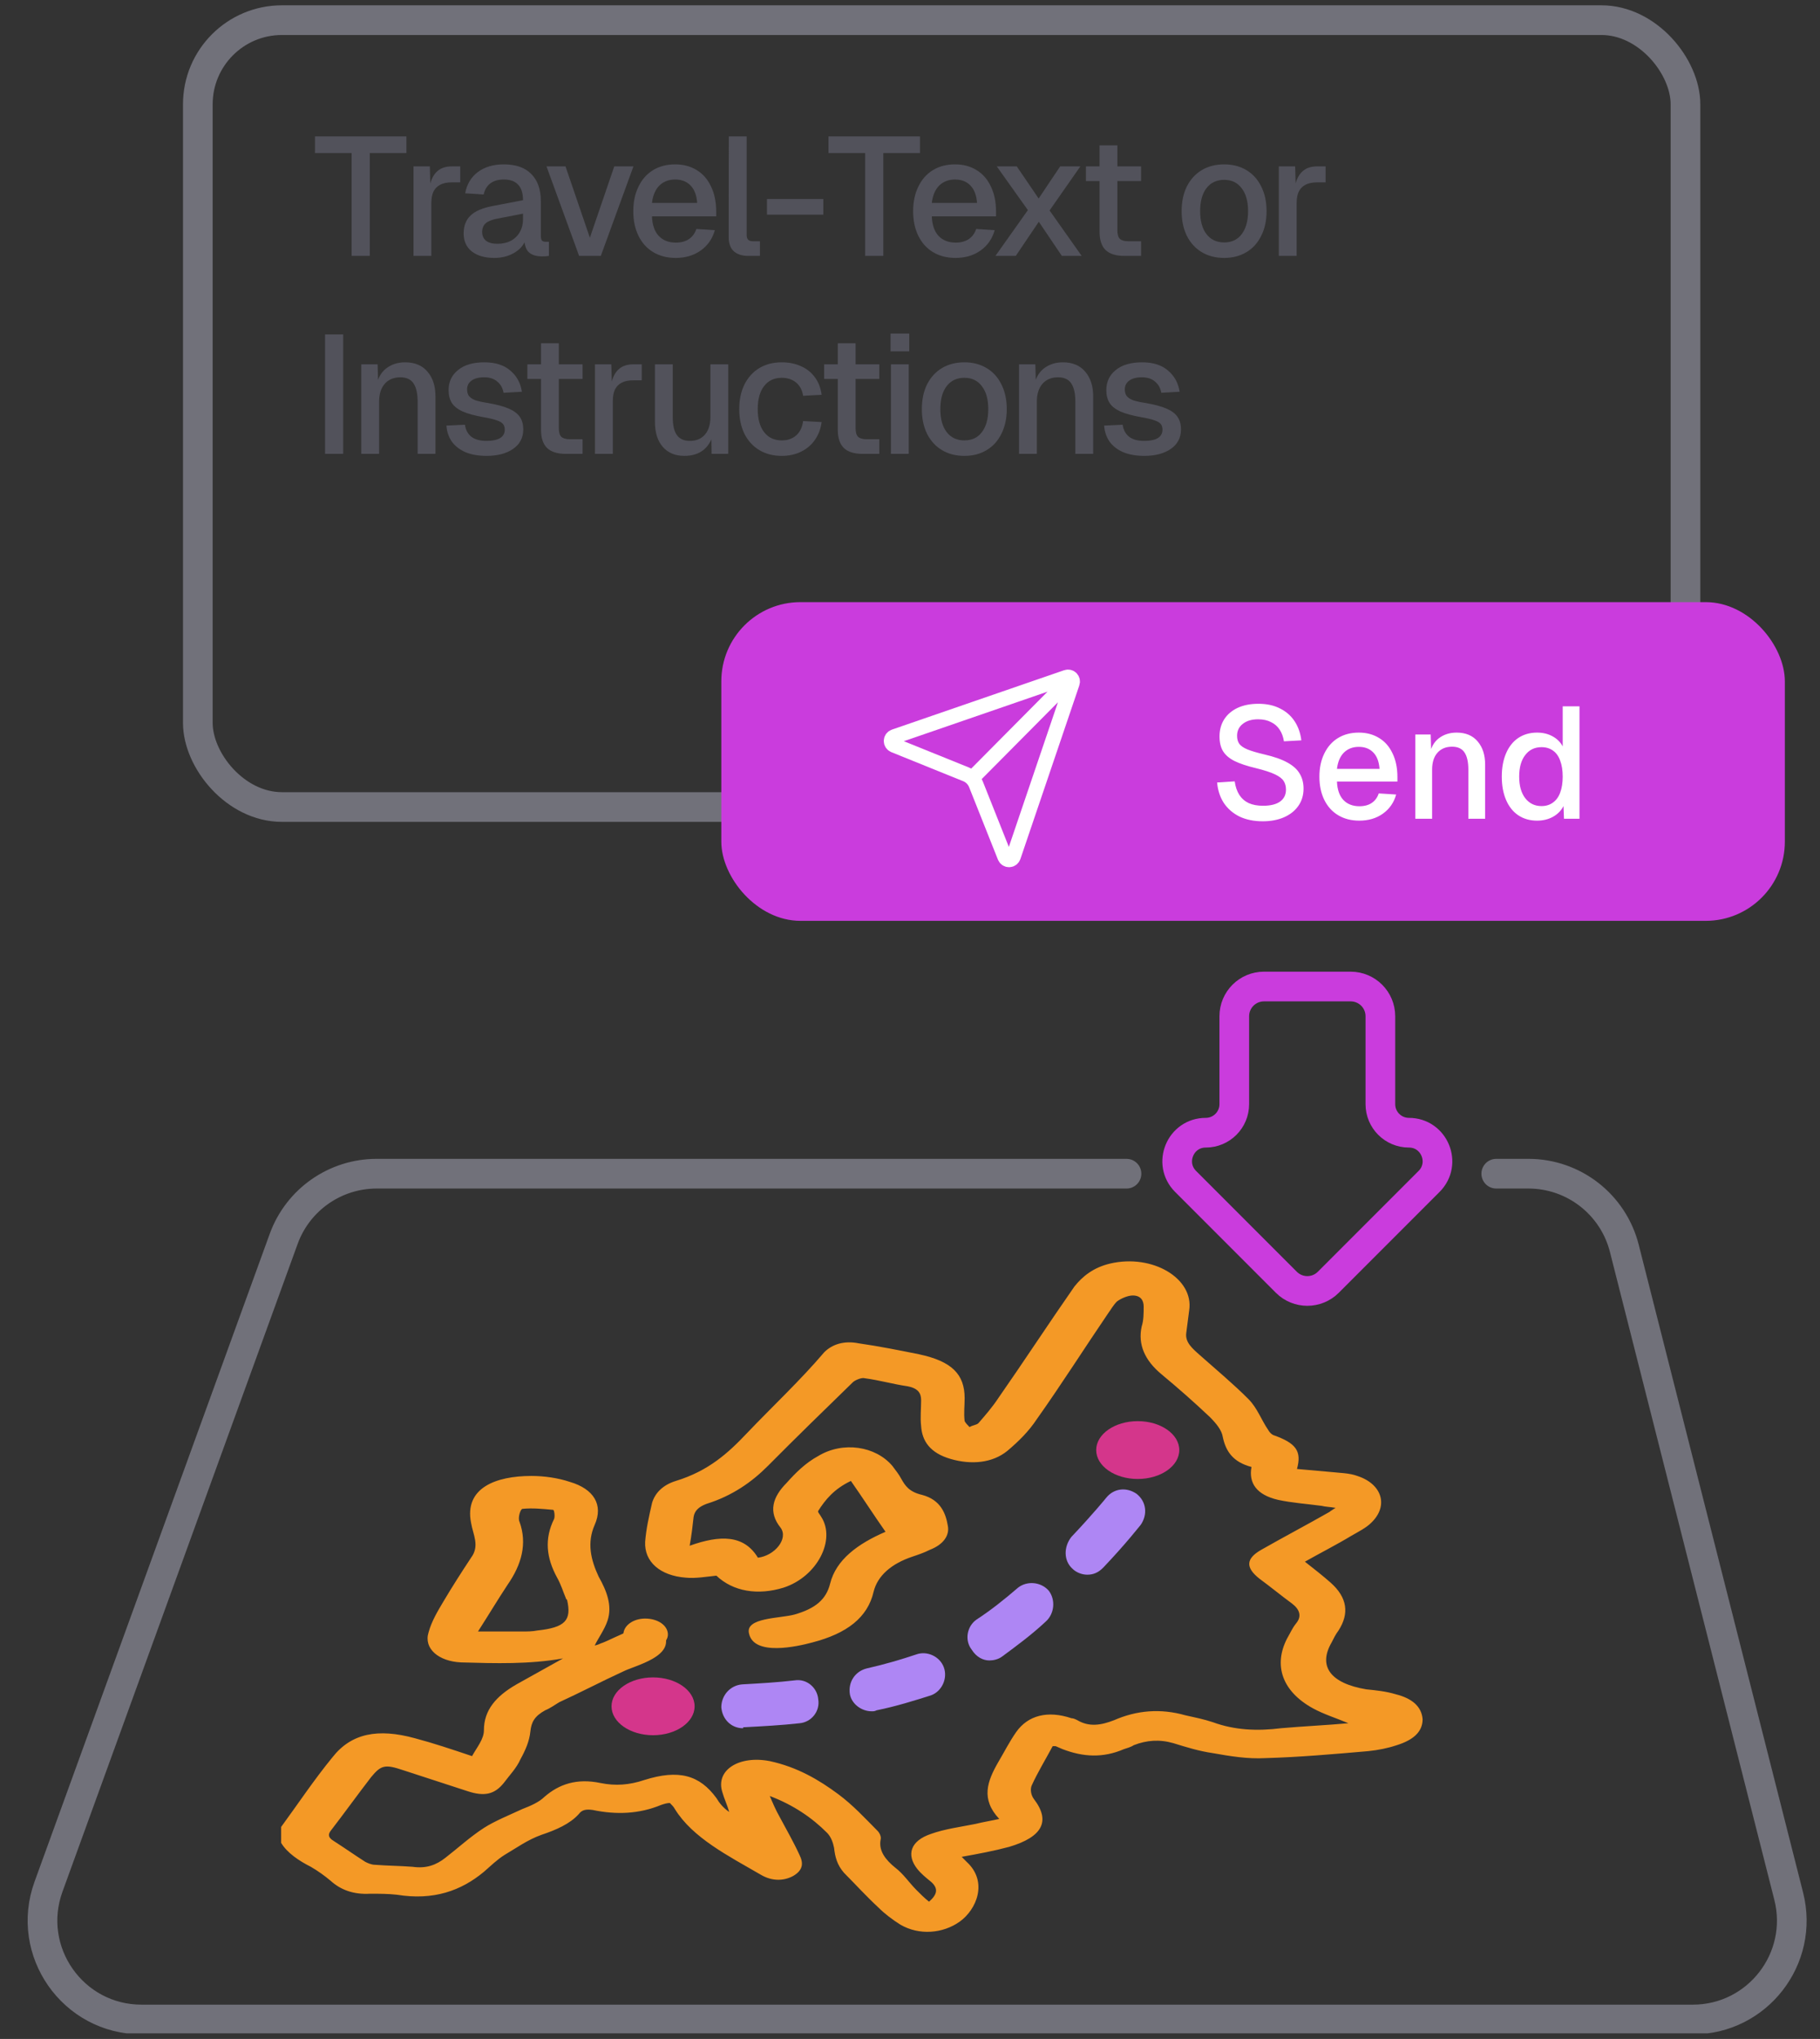
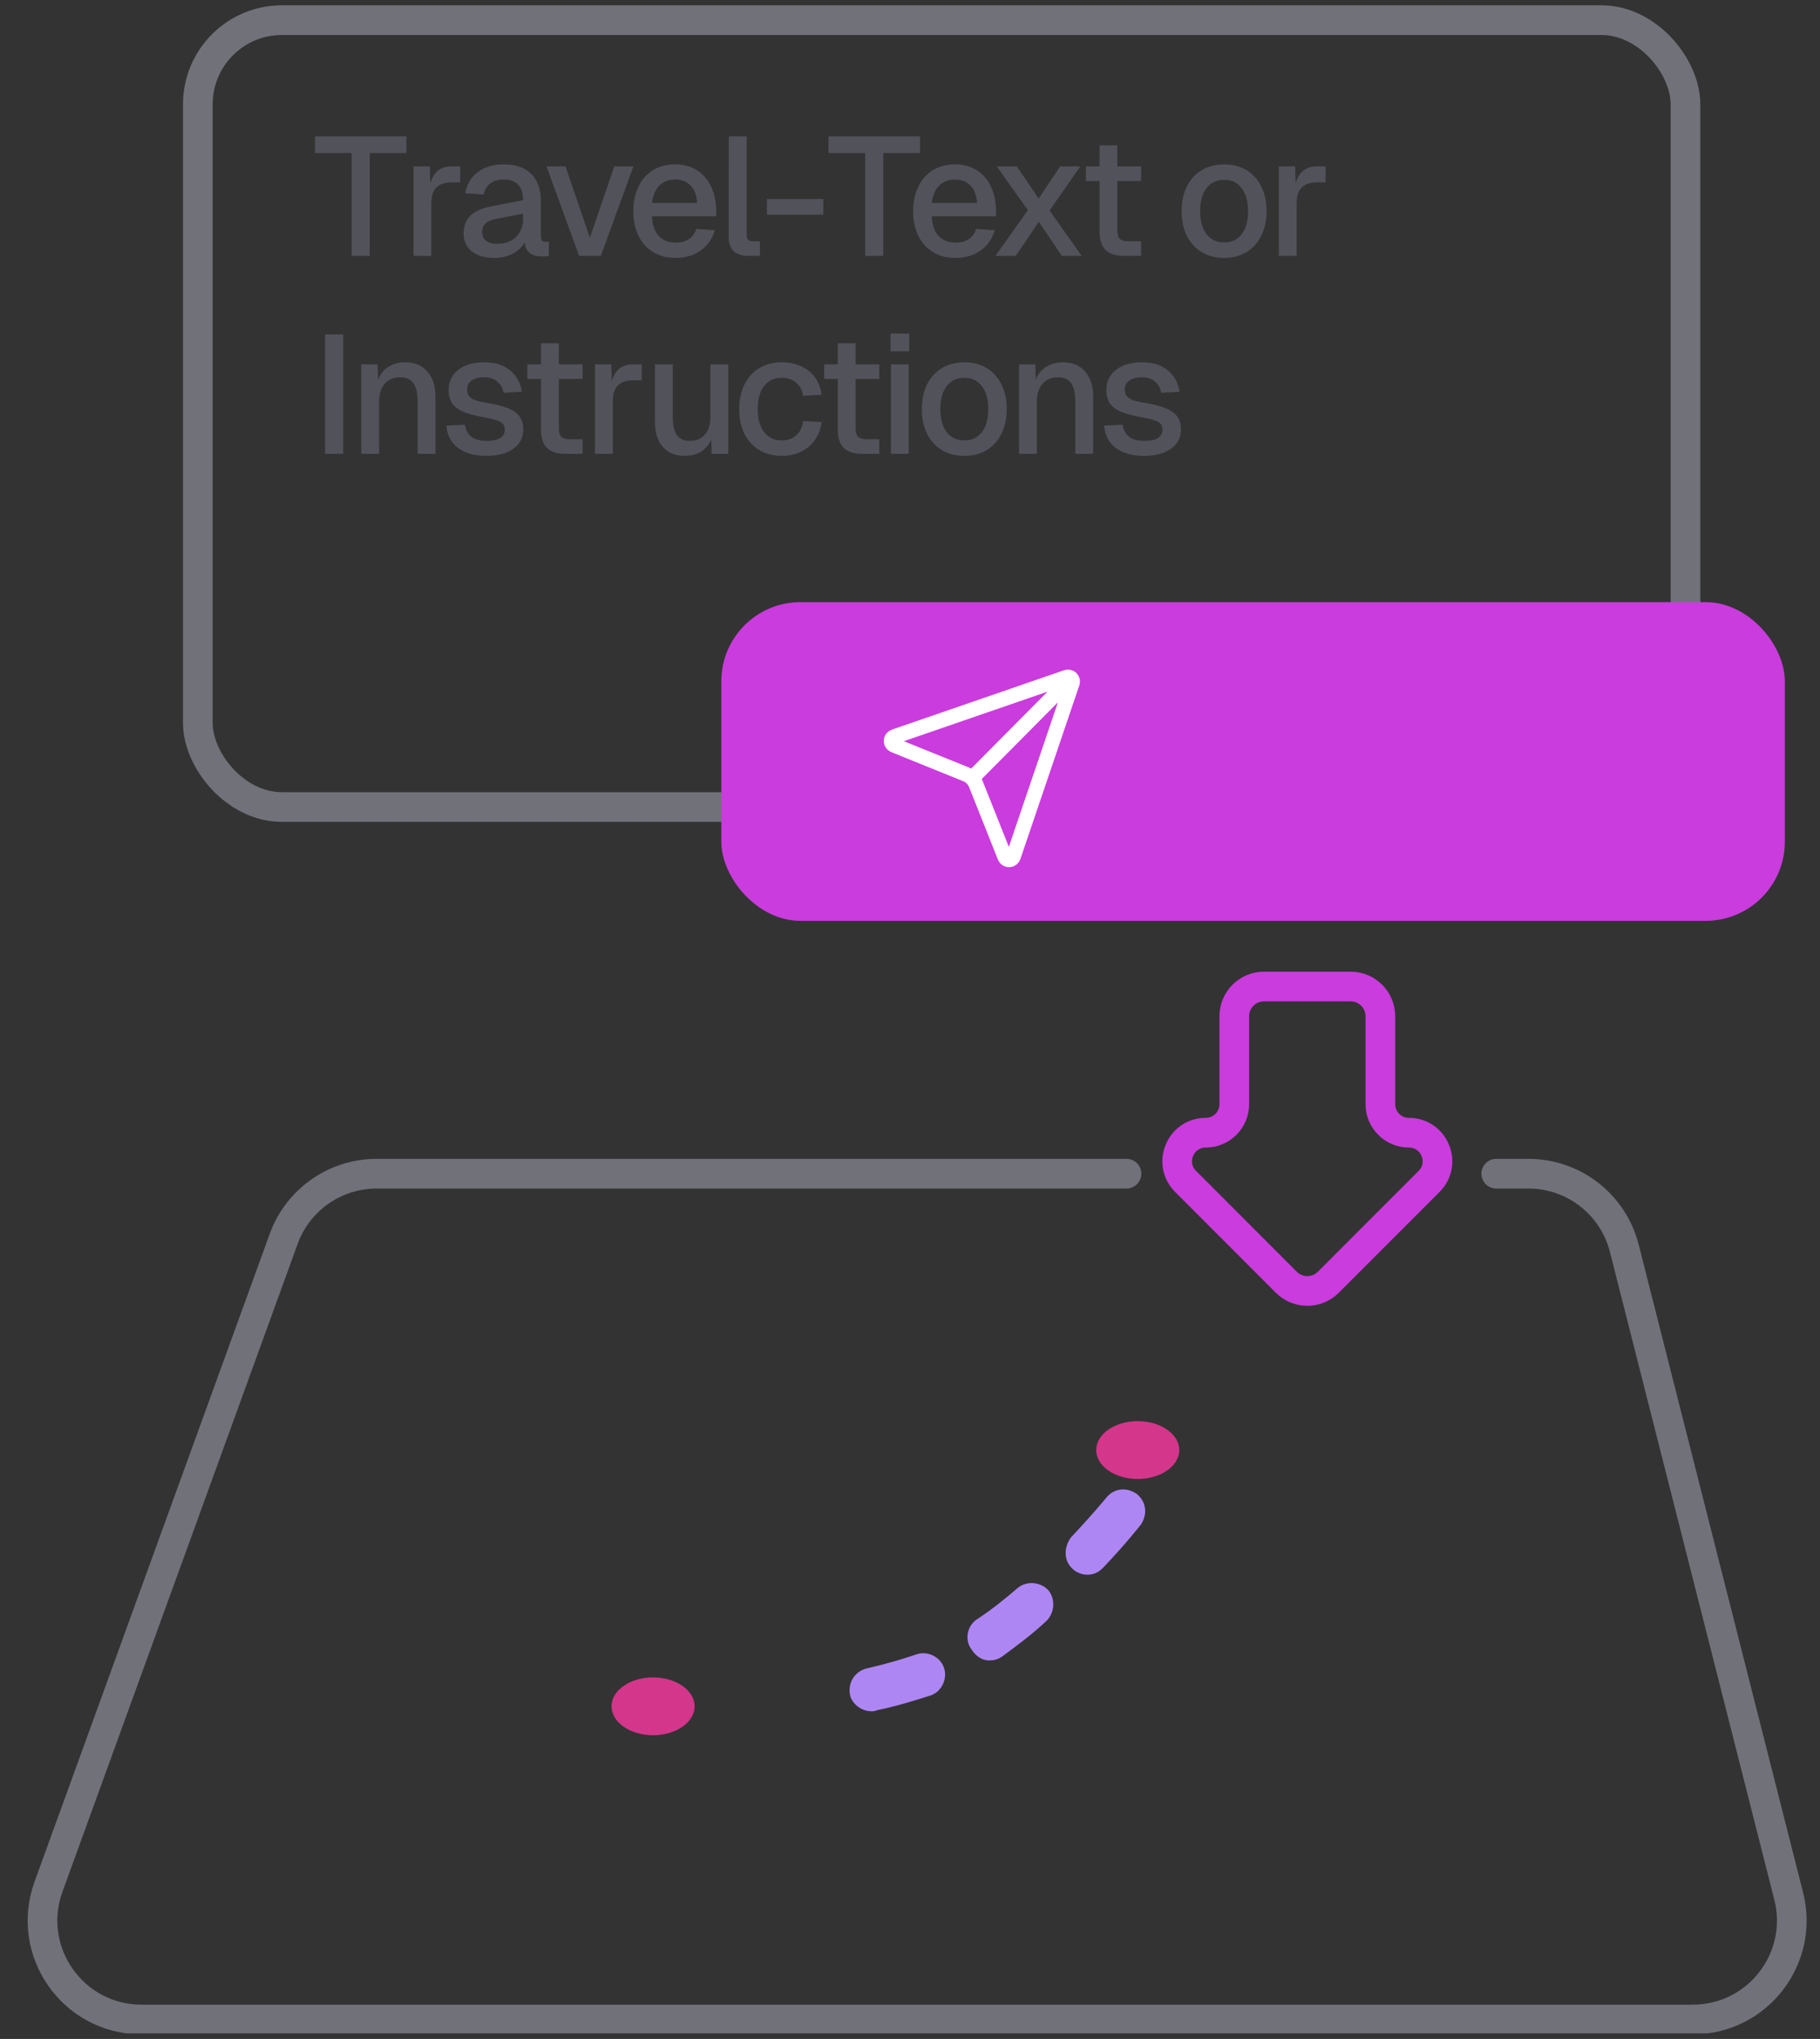
<svg xmlns="http://www.w3.org/2000/svg" width="184" height="206" viewBox="0 0 184 206" fill="none">
  <rect x="0" y="0" width="184" height="206" fill="#333333" stroke="none" />
  <g clip-path="url(#clip0_585_20)">
    <rect x="20" y="2.036" width="150.4" height="79.5" rx="8.5" stroke="#71717A" stroke-width="3" />
    <path d="M113.887 118.582H38.08C33.874 118.582 30.117 121.214 28.681 125.167L4.904 190.621C2.535 197.143 7.365 204.036 14.303 204.036H171.144C177.665 204.036 182.441 197.895 180.836 191.575L164.217 126.121C163.091 121.686 159.099 118.582 154.524 118.582L151.27 118.582" stroke="#71717A" stroke-width="3" stroke-linecap="round" />
-     <path d="M75.524 144.788C73.624 146.803 71.624 148.616 68.324 149.624C67.024 150.027 66.224 150.832 65.924 151.84C65.624 153.149 65.324 154.459 65.224 155.769C65.124 157.783 66.724 159.194 69.324 159.395C70.324 159.496 71.424 159.294 72.424 159.194C74.124 160.805 76.624 161.208 79.224 160.402C82.624 159.294 84.524 155.567 83.024 153.25C82.924 153.049 82.624 152.746 82.724 152.646C83.424 151.538 84.324 150.429 86.024 149.624C87.224 151.336 88.324 153.049 89.524 154.761C86.724 155.97 84.524 157.582 83.924 159.999C83.524 161.611 82.424 162.518 80.324 163.122C78.824 163.525 75.324 163.425 75.724 165.036C76.224 167.353 80.624 166.346 82.124 165.943C85.624 165.036 87.724 163.425 88.324 160.805C88.724 159.194 90.124 157.985 92.224 157.28C92.824 157.078 93.424 156.877 94.024 156.574C95.324 156.071 96.024 155.164 95.824 154.157C95.624 152.948 95.124 151.538 93.224 151.034C91.924 150.732 91.524 150.127 91.124 149.422C90.924 149.019 90.524 148.515 90.224 148.113C88.524 146.098 85.224 145.594 82.724 147.105C81.424 147.81 80.424 148.818 79.524 149.825C78.124 151.235 77.624 152.746 78.924 154.358C79.724 155.466 78.324 157.179 76.624 157.38C75.224 155.063 72.824 155.063 69.724 156.171C69.924 155.063 70.024 154.157 70.124 153.25C70.224 152.646 70.624 152.243 71.424 151.941C74.024 151.135 76.024 149.724 77.624 148.113C80.424 145.292 83.324 142.471 86.224 139.651C86.424 139.449 87.124 139.147 87.424 139.248C88.924 139.449 90.324 139.852 91.724 140.054C92.824 140.255 93.124 140.759 93.124 141.464C93.124 142.37 93.024 143.176 93.124 144.083C93.224 145.594 94.024 146.803 96.124 147.407C98.224 148.012 100.324 147.81 101.824 146.601C103.024 145.594 104.024 144.587 104.824 143.378C107.324 139.852 109.624 136.226 112.024 132.7C112.324 132.297 112.524 131.894 112.924 131.491C113.324 131.189 114.024 130.886 114.524 130.886C115.324 130.886 115.624 131.39 115.624 131.995C115.624 132.7 115.624 133.405 115.424 134.009C115.024 135.823 115.724 137.434 117.424 138.845C119.124 140.255 120.724 141.665 122.324 143.176C122.924 143.781 123.524 144.486 123.624 145.191C123.924 146.601 124.624 147.71 126.524 148.213C126.224 149.825 127.024 151.034 129.224 151.538C130.624 151.84 132.124 151.941 133.624 152.142C134.024 152.243 134.424 152.243 135.024 152.343C134.724 152.545 134.524 152.646 134.424 152.746C132.124 154.056 129.824 155.265 127.524 156.574C125.924 157.481 125.924 158.388 127.324 159.496C128.424 160.302 129.524 161.208 130.624 162.014C131.424 162.619 131.624 163.324 131.024 164.029C130.624 164.533 130.424 165.036 130.124 165.54C128.724 168.26 129.624 170.879 132.724 172.592C133.824 173.196 135.124 173.599 136.324 174.103C134.124 174.304 131.824 174.405 129.524 174.606C127.124 174.909 124.824 174.808 122.624 174.002C121.724 173.7 120.724 173.498 119.824 173.297C117.324 172.592 114.924 172.793 112.624 173.8C111.324 174.304 110.124 174.506 108.924 173.8C108.724 173.7 108.524 173.599 108.324 173.599C105.924 172.793 103.924 173.297 102.724 175.009C102.024 176.017 101.524 177.024 100.924 178.031C99.824 179.945 99.124 181.759 101.024 183.773C100.124 183.975 99.424 184.076 98.624 184.277C97.124 184.579 95.524 184.781 94.124 185.284C92.024 185.99 91.624 187.4 92.724 188.81C93.124 189.314 93.624 189.717 94.124 190.12C94.924 190.825 94.724 191.429 93.924 192.135C93.424 191.732 93.024 191.329 92.624 190.926C91.924 190.221 91.324 189.314 90.524 188.71C89.524 187.904 88.824 186.997 89.024 185.889C89.124 185.587 88.924 185.184 88.724 184.982C87.424 183.673 86.224 182.363 84.724 181.255C82.824 179.845 80.624 178.535 77.824 177.931C74.724 177.326 72.324 178.837 73.024 181.054C73.224 181.759 73.524 182.363 73.724 183.068C73.124 182.665 72.724 182.162 72.424 181.658C70.724 179.341 68.624 178.737 65.124 179.845C63.624 180.348 62.224 180.449 60.724 180.147C58.324 179.643 56.524 180.248 55.024 181.557C54.524 182.061 53.624 182.464 52.824 182.766C51.524 183.37 50.024 183.975 48.924 184.68C47.524 185.587 46.324 186.695 45.024 187.702C44.124 188.407 43.124 188.81 41.724 188.609C40.424 188.508 39.224 188.508 37.924 188.407C37.524 188.407 37.124 188.206 36.924 188.105C35.824 187.4 34.824 186.695 33.724 185.99C33.224 185.687 33.124 185.385 33.424 184.982C34.824 183.169 36.124 181.356 37.524 179.542C38.524 178.334 38.924 178.233 40.724 178.837C42.924 179.542 45.024 180.248 47.224 180.953C49.024 181.557 50.024 181.255 50.924 180.147C51.524 179.341 52.224 178.636 52.624 177.729C53.124 176.823 53.524 175.916 53.624 174.909C53.724 174.002 54.024 173.398 55.124 172.793C55.624 172.592 56.024 172.289 56.524 171.987C58.724 170.98 60.824 169.872 63.024 168.864C64.224 168.26 68.324 167.353 67.124 165.036C66.124 163.022 62.024 165.641 60.724 166.044C60.524 166.144 60.224 166.245 60.124 166.245C60.524 165.439 61.124 164.633 61.424 163.727C61.924 162.216 61.324 160.705 60.524 159.294C59.724 157.582 59.324 155.869 60.124 154.056C61.024 152.041 60.024 150.429 57.624 149.724C56.424 149.321 55.024 149.12 53.724 149.12C50.124 149.12 46.924 150.329 47.624 153.855C47.824 155.063 48.524 156.171 47.624 157.38C46.624 158.891 45.724 160.302 44.824 161.813C44.224 162.82 43.624 163.827 43.324 164.936C42.824 166.547 44.324 167.857 46.624 167.958C50.124 168.058 53.524 168.159 56.924 167.555C55.324 168.461 53.824 169.267 52.224 170.174C50.124 171.383 48.924 172.793 48.924 174.808C48.924 175.714 48.224 176.52 47.724 177.427C45.624 176.722 43.824 176.117 41.924 175.614C38.224 174.606 35.524 175.11 33.624 177.528C31.724 179.845 30.124 182.262 28.424 184.579C28.424 185.083 28.424 185.587 28.424 186.191C29.024 187.198 30.224 188.004 31.424 188.609C32.124 189.012 32.824 189.515 33.424 190.019C34.424 190.926 35.724 191.429 37.424 191.329C38.324 191.329 39.224 191.329 40.124 191.429C43.824 192.034 46.624 191.027 48.924 189.113C49.624 188.508 50.224 187.904 51.024 187.4C52.224 186.695 53.324 185.889 54.724 185.385C56.224 184.882 57.624 184.277 58.524 183.27C58.824 182.867 59.224 182.766 59.924 182.867C62.324 183.37 64.624 183.27 66.824 182.363C67.124 182.262 67.424 182.162 67.724 182.162C67.924 182.363 68.124 182.565 68.224 182.766C70.024 185.687 73.624 187.501 76.924 189.415C78.124 190.12 79.324 190.019 80.224 189.515C81.224 188.911 81.224 188.206 80.824 187.4C80.224 186.09 79.524 184.882 78.824 183.572C78.424 182.867 78.124 182.162 77.824 181.456C80.224 182.363 82.124 183.673 83.624 185.184C84.024 185.587 84.224 186.191 84.324 186.695C84.424 187.601 84.624 188.407 85.324 189.213C86.524 190.422 87.624 191.631 88.824 192.739C89.424 193.343 90.224 193.948 91.024 194.452C92.924 195.56 95.324 195.358 97.024 194.149C98.724 192.941 99.924 190.12 97.724 188.105C97.524 187.904 97.324 187.702 97.224 187.601C98.924 187.299 100.524 186.997 102.024 186.594C105.424 185.587 106.224 183.975 104.524 181.759C104.224 181.356 104.124 180.751 104.324 180.348C104.924 179.039 105.724 177.729 106.424 176.42C106.624 176.42 106.724 176.42 106.724 176.42C106.924 176.52 107.224 176.621 107.424 176.722C109.524 177.528 111.524 177.628 113.624 176.722C113.924 176.621 114.324 176.52 114.624 176.319C115.924 175.815 117.224 175.714 118.624 176.117C119.924 176.52 121.224 176.923 122.624 177.125C124.324 177.427 126.124 177.729 127.924 177.628C131.424 177.528 134.824 177.226 138.324 176.923C139.324 176.823 140.324 176.621 141.224 176.319C142.824 175.815 143.824 175.009 143.824 173.7C143.724 172.39 142.724 171.584 141.124 171.181C140.124 170.879 139.124 170.778 138.124 170.678C134.524 170.073 133.224 168.361 134.624 165.943C134.824 165.54 135.024 165.137 135.324 164.734C136.424 163.022 136.224 161.41 134.524 159.899C133.724 159.194 132.824 158.488 131.924 157.783C133.524 156.877 135.124 156.071 136.624 155.164C137.324 154.761 138.124 154.358 138.624 153.855C140.424 152.142 139.724 149.926 137.224 149.12C136.424 148.818 135.424 148.818 134.524 148.717C133.424 148.616 132.224 148.515 131.124 148.415C131.624 146.601 131.024 145.796 128.724 144.99C128.524 144.889 128.324 144.687 128.224 144.486C127.524 143.479 127.124 142.27 126.224 141.363C124.724 139.852 123.024 138.442 121.324 136.931C120.524 136.226 119.824 135.621 119.924 134.714C120.024 133.909 120.124 133.203 120.224 132.398C120.724 129.174 116.524 126.656 112.224 127.663C110.524 128.066 109.424 128.972 108.624 129.98C106.024 133.707 103.524 137.535 100.924 141.262C100.324 142.169 99.624 142.975 98.924 143.781C98.724 143.982 98.324 143.982 98.024 144.184C97.824 143.982 97.624 143.781 97.524 143.579C97.424 142.773 97.524 142.068 97.524 141.262C97.524 138.845 96.224 137.535 92.924 136.83C90.924 136.427 88.924 136.024 86.824 135.722C85.324 135.42 84.124 135.823 83.324 136.628C80.924 139.449 78.124 142.068 75.524 144.788ZM54.324 164.734C53.824 164.835 53.324 164.835 52.724 164.835C51.324 164.835 49.924 164.835 48.324 164.835C49.424 163.122 50.324 161.611 51.324 160.1C52.724 158.085 53.324 155.97 52.524 153.754C52.324 153.351 52.624 152.444 52.824 152.444C53.824 152.343 54.824 152.444 55.924 152.545C56.024 152.545 56.124 153.149 56.024 153.452C55.024 155.466 55.224 157.38 56.324 159.395C56.724 160.1 56.924 160.805 57.224 161.511C57.224 161.611 57.324 161.611 57.324 161.611C57.824 163.727 57.124 164.432 54.324 164.734Z" fill="#F49926" />
-     <path d="M67.524 165.141C67.524 164.234 66.524 163.529 65.224 163.529C64.024 163.529 63.024 164.234 63.024 165.141C63.024 166.047 64.024 166.752 65.324 166.752C66.524 166.652 67.524 165.947 67.524 165.141Z" fill="#F49926" />
    <path d="M100.024 167.76C100.424 167.76 100.924 167.659 101.324 167.357C102.824 166.249 104.324 165.141 105.724 163.831C106.624 163.025 106.724 161.615 106.024 160.708C105.224 159.802 103.824 159.701 102.924 160.406C101.524 161.615 100.124 162.723 98.725 163.63C97.725 164.335 97.525 165.745 98.225 166.652C98.725 167.458 99.424 167.76 100.024 167.76Z" fill="#AE86F4" />
    <path d="M88.124 172.898C88.325 172.898 88.424 172.898 88.624 172.797C90.624 172.394 92.525 171.789 94.124 171.286C95.225 170.883 95.825 169.573 95.424 168.465C95.025 167.357 93.725 166.753 92.624 167.156C91.124 167.659 89.424 168.163 87.624 168.566C86.424 168.868 85.725 169.976 85.924 171.185C86.124 172.192 87.124 172.898 88.124 172.898Z" fill="#AE86F4" />
-     <path d="M75.224 174.509C77.124 174.409 79.024 174.308 80.824 174.106C82.024 174.006 82.924 172.898 82.724 171.689C82.624 170.48 81.524 169.573 80.324 169.775C78.624 169.976 76.824 170.077 75.024 170.178C73.824 170.278 72.924 171.286 72.924 172.495C73.024 173.703 73.924 174.61 75.124 174.61C75.124 174.509 75.124 174.509 75.224 174.509Z" fill="#AE86F4" />
    <path d="M108.424 158.492C108.824 158.895 109.424 159.097 109.924 159.097C110.524 159.097 111.024 158.895 111.524 158.392C113.924 155.873 115.224 154.161 115.324 154.06C116.024 153.053 115.924 151.743 114.924 150.937C113.924 150.232 112.624 150.333 111.824 151.34C111.824 151.34 110.524 152.952 108.324 155.269C107.524 156.276 107.524 157.686 108.424 158.492Z" fill="#AE86F4" />
    <path d="M66.024 175.315C68.344 175.315 70.224 174.007 70.224 172.394C70.224 170.781 68.344 169.473 66.024 169.473C63.705 169.473 61.824 170.781 61.824 172.394C61.824 174.007 63.705 175.315 66.024 175.315Z" fill="#D4368B" />
    <path d="M115.024 149.426C117.344 149.426 119.224 148.118 119.224 146.504C119.224 144.891 117.344 143.583 115.024 143.583C112.705 143.583 110.824 144.891 110.824 146.504C110.824 148.118 112.705 149.426 115.024 149.426Z" fill="#D4368B" />
    <path d="M35.548 15.467H31.842V13.784H41.09V15.467H37.384V25.855H35.548V15.467ZM41.806 16.811H43.455L43.523 19.207L43.37 19.157C43.495 18.352 43.744 17.762 44.118 17.389C44.492 17.003 45.008 16.811 45.665 16.811H46.532V18.425H45.665C45.201 18.425 44.815 18.505 44.509 18.663C44.215 18.811 43.988 19.038 43.829 19.343C43.682 19.649 43.608 20.041 43.608 20.517V25.855H41.806V16.811ZM49.969 26.058C49.028 26.058 48.275 25.843 47.708 25.413C47.153 24.971 46.875 24.364 46.875 23.593C46.875 22.823 47.107 22.216 47.572 21.774C48.036 21.332 48.767 21.015 49.765 20.823L52.876 20.227C52.876 19.525 52.712 19.003 52.383 18.663C52.066 18.312 51.584 18.137 50.938 18.137C50.371 18.137 49.918 18.267 49.578 18.527C49.238 18.777 49.011 19.151 48.898 19.649L47.028 19.53C47.198 18.613 47.623 17.898 48.303 17.389C48.994 16.867 49.873 16.607 50.938 16.607C52.151 16.607 53.074 16.93 53.709 17.576C54.355 18.221 54.678 19.14 54.678 20.329V23.849C54.678 24.064 54.718 24.217 54.797 24.308C54.876 24.387 55.001 24.427 55.171 24.427H55.494V25.855C55.414 25.866 55.312 25.877 55.188 25.889C55.075 25.9 54.956 25.905 54.831 25.905C54.208 25.905 53.743 25.758 53.437 25.463C53.142 25.157 52.995 24.648 52.995 23.933L53.182 24.018C53.057 24.608 52.694 25.095 52.094 25.48C51.493 25.866 50.785 26.058 49.969 26.058ZM50.275 24.631C50.807 24.631 51.267 24.529 51.652 24.325C52.048 24.109 52.349 23.814 52.553 23.441C52.768 23.067 52.876 22.642 52.876 22.166V21.587L50.241 22.098C49.708 22.2 49.323 22.358 49.085 22.573C48.858 22.789 48.745 23.072 48.745 23.424C48.745 23.809 48.875 24.109 49.136 24.325C49.408 24.529 49.788 24.631 50.275 24.631ZM55.251 16.811H57.172L59.636 24.018L62.102 16.811H64.04L60.742 25.855H58.548L55.251 16.811ZM68.31 26.058C67.448 26.058 66.695 25.866 66.049 25.48C65.403 25.095 64.904 24.546 64.553 23.831C64.201 23.117 64.026 22.285 64.026 21.332C64.026 20.392 64.201 19.564 64.553 18.851C64.904 18.125 65.397 17.57 66.032 17.184C66.666 16.799 67.409 16.607 68.259 16.607C69.086 16.607 69.811 16.799 70.435 17.184C71.058 17.558 71.54 18.108 71.88 18.834C72.231 19.547 72.407 20.403 72.407 21.401V21.86H65.913C65.947 22.721 66.173 23.378 66.593 23.831C67.023 24.285 67.601 24.512 68.327 24.512C68.859 24.512 69.301 24.392 69.653 24.154C70.004 23.916 70.253 23.576 70.401 23.134L72.271 23.253C72.033 24.115 71.557 24.8 70.843 25.311C70.14 25.809 69.296 26.058 68.31 26.058ZM70.486 20.5C70.429 19.718 70.202 19.128 69.806 18.732C69.42 18.335 68.905 18.137 68.259 18.137C67.613 18.137 67.08 18.34 66.661 18.748C66.253 19.157 66.003 19.74 65.913 20.5H70.486ZM75.656 25.855C75.033 25.855 74.546 25.701 74.195 25.395C73.843 25.078 73.668 24.591 73.668 23.933L73.684 13.784H75.487V23.764C75.487 23.968 75.537 24.12 75.639 24.223C75.753 24.325 75.906 24.375 76.099 24.375H76.829V25.855H75.656ZM77.541 20.108H83.236V21.689H77.541V20.108ZM87.466 15.467H83.76V13.784H93.008V15.467H89.302V25.855H87.466V15.467ZM96.601 26.058C95.74 26.058 94.986 25.866 94.34 25.48C93.694 25.095 93.196 24.546 92.844 23.831C92.493 23.117 92.317 22.285 92.317 21.332C92.317 20.392 92.493 19.564 92.844 18.851C93.196 18.125 93.689 17.57 94.323 17.184C94.958 16.799 95.7 16.607 96.55 16.607C97.378 16.607 98.103 16.799 98.726 17.184C99.35 17.558 99.831 18.108 100.171 18.834C100.523 19.547 100.698 20.403 100.698 21.401V21.86H94.204C94.238 22.721 94.465 23.378 94.884 23.831C95.315 24.285 95.893 24.512 96.618 24.512C97.151 24.512 97.593 24.392 97.944 24.154C98.296 23.916 98.545 23.576 98.692 23.134L100.562 23.253C100.324 24.115 99.848 24.8 99.134 25.311C98.432 25.809 97.587 26.058 96.601 26.058ZM98.777 20.5C98.721 19.718 98.494 19.128 98.097 18.732C97.712 18.335 97.196 18.137 96.55 18.137C95.904 18.137 95.372 18.34 94.952 18.748C94.544 19.157 94.295 19.74 94.204 20.5H98.777ZM103.918 21.23L100.773 16.811H102.796L105.006 20.058L107.182 16.811H109.222L106.111 21.265L109.358 25.855H107.352L105.023 22.404L102.694 25.855H100.637L103.918 21.23ZM113.679 25.855C112.818 25.855 112.183 25.656 111.775 25.259C111.367 24.863 111.163 24.245 111.163 23.407V14.685H112.965V23.27C112.965 23.678 113.05 23.968 113.22 24.137C113.401 24.296 113.685 24.375 114.07 24.375H115.362V25.855H113.679ZM109.786 16.811H115.362V18.29H109.786V16.811ZM123.764 26.058C122.903 26.058 122.149 25.866 121.503 25.48C120.857 25.095 120.353 24.546 119.99 23.831C119.639 23.117 119.463 22.285 119.463 21.332C119.463 20.381 119.639 19.547 119.99 18.834C120.353 18.119 120.857 17.57 121.503 17.184C122.149 16.799 122.903 16.607 123.764 16.607C124.614 16.607 125.362 16.799 126.008 17.184C126.654 17.57 127.153 18.119 127.504 18.834C127.867 19.547 128.048 20.381 128.048 21.332C128.048 22.285 127.867 23.117 127.504 23.831C127.153 24.546 126.654 25.095 126.008 25.48C125.362 25.866 124.614 26.058 123.764 26.058ZM123.764 24.494C124.524 24.494 125.113 24.217 125.532 23.662C125.963 23.095 126.178 22.319 126.178 21.332C126.178 20.346 125.963 19.576 125.532 19.02C125.113 18.454 124.524 18.171 123.764 18.171C123.005 18.171 122.41 18.448 121.979 19.003C121.549 19.559 121.333 20.335 121.333 21.332C121.333 22.33 121.549 23.106 121.979 23.662C122.41 24.217 123.005 24.494 123.764 24.494ZM129.288 16.811H130.937L131.005 19.207L130.852 19.157C130.977 18.352 131.226 17.762 131.6 17.389C131.974 17.003 132.49 16.811 133.147 16.811H134.014V18.425H133.147C132.682 18.425 132.297 18.505 131.991 18.663C131.696 18.811 131.47 19.038 131.311 19.343C131.164 19.649 131.09 20.041 131.09 20.517V25.855H129.288V16.811ZM32.862 33.785H34.698V45.855H32.862V33.785ZM36.527 36.81H38.176L38.244 39.224L38.023 39.105C38.17 38.267 38.505 37.644 39.026 37.236C39.559 36.816 40.205 36.606 40.964 36.606C41.939 36.606 42.693 36.924 43.225 37.559C43.758 38.182 44.024 39.009 44.024 40.041V45.855H42.222V40.584C42.222 39.769 42.086 39.157 41.814 38.748C41.542 38.329 41.094 38.12 40.471 38.12C39.814 38.12 39.292 38.335 38.907 38.766C38.522 39.196 38.329 39.803 38.329 40.584V45.855H36.527V36.81ZM49.195 46.059C48.367 46.059 47.653 45.934 47.053 45.684C46.463 45.424 46.004 45.067 45.676 44.614C45.358 44.149 45.177 43.611 45.132 42.998L47.002 42.913C47.081 43.435 47.296 43.837 47.648 44.12C48.01 44.404 48.526 44.545 49.195 44.545C49.773 44.545 50.22 44.455 50.538 44.273C50.866 44.081 51.031 43.792 51.031 43.407C51.031 43.18 50.974 42.993 50.861 42.846C50.747 42.698 50.538 42.574 50.232 42.471C49.926 42.358 49.472 42.251 48.872 42.148C47.988 41.99 47.285 41.797 46.764 41.571C46.254 41.333 45.891 41.044 45.676 40.703C45.46 40.352 45.353 39.922 45.353 39.411C45.353 38.573 45.67 37.898 46.305 37.389C46.939 36.867 47.829 36.606 48.974 36.606C50.084 36.606 50.957 36.884 51.592 37.44C52.238 37.983 52.629 38.697 52.765 39.581L50.912 39.684C50.821 39.196 50.606 38.816 50.266 38.544C49.937 38.261 49.501 38.12 48.957 38.12C48.39 38.12 47.959 38.233 47.665 38.459C47.37 38.675 47.223 38.969 47.223 39.343C47.223 39.615 47.285 39.837 47.41 40.007C47.546 40.176 47.755 40.318 48.039 40.431C48.333 40.533 48.736 40.624 49.246 40.703C50.186 40.862 50.917 41.055 51.439 41.282C51.96 41.508 52.334 41.791 52.561 42.132C52.787 42.46 52.901 42.88 52.901 43.389C52.901 44.228 52.555 44.886 51.864 45.361C51.184 45.826 50.294 46.059 49.195 46.059ZM57.212 45.855C56.351 45.855 55.716 45.656 55.308 45.26C54.9 44.863 54.696 44.245 54.696 43.407V34.685H56.498V43.27C56.498 43.678 56.583 43.968 56.753 44.138C56.935 44.296 57.218 44.376 57.603 44.376H58.895V45.855H57.212ZM53.319 36.81H58.895V38.289H53.319V36.81ZM60.153 36.81H61.802L61.87 39.208L61.717 39.157C61.842 38.352 62.091 37.763 62.465 37.389C62.839 37.003 63.355 36.81 64.012 36.81H64.879V38.425H64.012C63.547 38.425 63.162 38.505 62.856 38.663C62.562 38.811 62.335 39.038 62.176 39.343C62.029 39.65 61.955 40.041 61.955 40.517V45.855H60.153V36.81ZM69.188 46.059C68.27 46.059 67.545 45.758 67.012 45.157C66.48 44.545 66.213 43.701 66.213 42.624V36.81H68.015V42.166C68.015 42.981 68.157 43.582 68.44 43.968C68.724 44.353 69.154 44.545 69.732 44.545C70.39 44.545 70.9 44.336 71.262 43.916C71.636 43.486 71.823 42.885 71.823 42.114V36.81H73.625V45.855H71.942L71.908 43.492L72.163 43.593C72.005 44.387 71.67 44.999 71.16 45.429C70.65 45.849 69.993 46.059 69.188 46.059ZM79.036 46.059C78.175 46.059 77.421 45.866 76.775 45.48C76.129 45.095 75.625 44.545 75.262 43.831C74.911 43.106 74.735 42.273 74.735 41.333C74.735 40.392 74.911 39.565 75.262 38.85C75.625 38.125 76.129 37.57 76.775 37.184C77.421 36.799 78.175 36.606 79.036 36.606C79.761 36.606 80.407 36.737 80.974 36.998C81.552 37.247 82.022 37.621 82.385 38.12C82.748 38.607 82.974 39.196 83.065 39.888L81.195 39.989C81.104 39.411 80.866 38.964 80.481 38.647C80.096 38.329 79.614 38.17 79.036 38.17C78.277 38.17 77.682 38.448 77.251 39.004C76.82 39.559 76.605 40.335 76.605 41.333C76.605 42.33 76.82 43.106 77.251 43.661C77.682 44.217 78.277 44.495 79.036 44.495C79.614 44.495 80.096 44.33 80.481 44.002C80.866 43.673 81.104 43.185 81.195 42.539L83.065 42.642C82.974 43.333 82.748 43.934 82.385 44.444C82.034 44.953 81.569 45.35 80.991 45.633C80.413 45.917 79.761 46.059 79.036 46.059ZM87.214 45.855C86.353 45.855 85.718 45.656 85.31 45.26C84.902 44.863 84.698 44.245 84.698 43.407V34.685H86.5V43.27C86.5 43.678 86.585 43.968 86.755 44.138C86.936 44.296 87.22 44.376 87.605 44.376H88.897V45.855H87.214ZM83.321 36.81H88.897V38.289H83.321V36.81ZM90.072 36.81H91.874V45.855H90.072V36.81ZM90.038 33.7H91.925V35.502H90.038V33.7ZM97.499 46.059C96.638 46.059 95.884 45.866 95.238 45.48C94.592 45.095 94.088 44.545 93.725 43.831C93.374 43.117 93.198 42.285 93.198 41.333C93.198 40.38 93.374 39.547 93.725 38.834C94.088 38.12 94.592 37.57 95.238 37.184C95.884 36.799 96.638 36.606 97.499 36.606C98.349 36.606 99.097 36.799 99.743 37.184C100.389 37.57 100.887 38.12 101.239 38.834C101.601 39.547 101.783 40.38 101.783 41.333C101.783 42.285 101.601 43.117 101.239 43.831C100.887 44.545 100.389 45.095 99.743 45.48C99.097 45.866 98.349 46.059 97.499 46.059ZM97.499 44.495C98.258 44.495 98.847 44.217 99.267 43.661C99.698 43.095 99.913 42.319 99.913 41.333C99.913 40.346 99.698 39.576 99.267 39.02C98.847 38.454 98.258 38.17 97.499 38.17C96.74 38.17 96.144 38.448 95.714 39.004C95.283 39.559 95.068 40.335 95.068 41.333C95.068 42.33 95.283 43.106 95.714 43.661C96.144 44.217 96.74 44.495 97.499 44.495ZM103.022 36.81H104.671L104.739 39.224L104.518 39.105C104.666 38.267 105 37.644 105.521 37.236C106.054 36.816 106.7 36.606 107.459 36.606C108.434 36.606 109.188 36.924 109.72 37.559C110.253 38.182 110.519 39.009 110.519 40.041V45.855H108.717V40.584C108.717 39.769 108.581 39.157 108.309 38.748C108.037 38.329 107.59 38.12 106.966 38.12C106.309 38.12 105.788 38.335 105.402 38.766C105.017 39.196 104.824 39.803 104.824 40.584V45.855H103.022V36.81ZM115.69 46.059C114.863 46.059 114.149 45.934 113.548 45.684C112.959 45.424 112.5 45.067 112.171 44.614C111.854 44.149 111.672 43.611 111.627 42.998L113.497 42.913C113.576 43.435 113.792 43.837 114.143 44.12C114.506 44.404 115.021 44.545 115.69 44.545C116.268 44.545 116.716 44.455 117.033 44.273C117.362 44.081 117.526 43.792 117.526 43.407C117.526 43.18 117.469 42.993 117.356 42.846C117.243 42.698 117.033 42.574 116.727 42.471C116.421 42.358 115.968 42.251 115.367 42.148C114.483 41.99 113.78 41.797 113.259 41.571C112.749 41.333 112.386 41.044 112.171 40.703C111.956 40.352 111.848 39.922 111.848 39.411C111.848 38.573 112.165 37.898 112.8 37.389C113.435 36.867 114.324 36.606 115.469 36.606C116.58 36.606 117.452 36.884 118.087 37.44C118.733 37.983 119.124 38.697 119.26 39.581L117.407 39.684C117.316 39.196 117.101 38.816 116.761 38.544C116.432 38.261 115.996 38.12 115.452 38.12C114.885 38.12 114.455 38.233 114.16 38.459C113.865 38.675 113.718 38.969 113.718 39.343C113.718 39.615 113.78 39.837 113.905 40.007C114.041 40.176 114.251 40.318 114.534 40.431C114.829 40.533 115.231 40.624 115.741 40.703C116.682 40.862 117.413 41.055 117.934 41.282C118.455 41.508 118.829 41.791 119.056 42.132C119.283 42.46 119.396 42.88 119.396 43.389C119.396 44.228 119.05 44.886 118.359 45.361C117.679 45.826 116.789 46.059 115.69 46.059Z" fill="#52525B" />
    <rect x="72.924" y="60.836" width="107.522" height="32.2" rx="8" fill="#CA3CDD" />
-     <path d="M127.659 82.977C126.763 82.977 125.979 82.817 125.307 82.497C124.645 82.166 124.117 81.708 123.723 81.121C123.339 80.524 123.115 79.836 123.051 79.057L124.827 78.945C124.901 79.478 125.056 79.932 125.291 80.305C125.525 80.668 125.84 80.945 126.235 81.137C126.64 81.319 127.125 81.409 127.691 81.409C128.437 81.409 129.008 81.27 129.403 80.993C129.808 80.705 130.011 80.3 130.011 79.777C130.011 79.436 129.931 79.142 129.771 78.897C129.611 78.652 129.312 78.428 128.875 78.225C128.448 78.022 127.824 77.82 127.003 77.617C126.064 77.393 125.328 77.148 124.795 76.881C124.272 76.615 123.888 76.284 123.643 75.889C123.408 75.495 123.291 74.999 123.291 74.401C123.291 73.761 123.445 73.191 123.755 72.689C124.075 72.188 124.528 71.799 125.115 71.521C125.712 71.244 126.416 71.105 127.227 71.105C128.069 71.105 128.8 71.265 129.419 71.585C130.037 71.894 130.528 72.326 130.891 72.881C131.253 73.436 131.477 74.076 131.563 74.801L129.803 74.897C129.739 74.46 129.6 74.076 129.387 73.745C129.173 73.404 128.88 73.142 128.507 72.961C128.144 72.769 127.707 72.673 127.195 72.673C126.544 72.673 126.027 72.828 125.643 73.137C125.259 73.436 125.067 73.836 125.067 74.337C125.067 74.668 125.141 74.94 125.291 75.153C125.451 75.367 125.723 75.553 126.107 75.713C126.491 75.873 127.067 76.044 127.835 76.225C128.805 76.449 129.579 76.721 130.155 77.041C130.741 77.361 131.157 77.74 131.403 78.177C131.659 78.604 131.787 79.105 131.787 79.681C131.787 80.343 131.611 80.924 131.259 81.425C130.917 81.916 130.432 82.3 129.803 82.577C129.184 82.844 128.469 82.977 127.659 82.977ZM137.422 82.913C136.611 82.913 135.902 82.732 135.294 82.369C134.686 82.007 134.217 81.489 133.886 80.817C133.555 80.145 133.39 79.361 133.39 78.465C133.39 77.58 133.555 76.801 133.886 76.129C134.217 75.447 134.681 74.924 135.278 74.561C135.875 74.198 136.574 74.017 137.374 74.017C138.153 74.017 138.835 74.198 139.422 74.561C140.009 74.913 140.462 75.43 140.782 76.113C141.113 76.785 141.278 77.591 141.278 78.529V78.961H135.166C135.198 79.772 135.411 80.391 135.806 80.817C136.211 81.244 136.755 81.457 137.438 81.457C137.939 81.457 138.355 81.345 138.686 81.121C139.017 80.897 139.251 80.577 139.39 80.161L141.15 80.273C140.926 81.084 140.478 81.729 139.806 82.209C139.145 82.678 138.35 82.913 137.422 82.913ZM139.47 77.681C139.417 76.945 139.203 76.391 138.83 76.017C138.467 75.644 137.982 75.457 137.374 75.457C136.766 75.457 136.265 75.649 135.87 76.033C135.486 76.417 135.251 76.966 135.166 77.681H139.47ZM143.089 74.209H144.641L144.705 76.481L144.497 76.369C144.636 75.58 144.95 74.993 145.441 74.609C145.942 74.215 146.55 74.017 147.265 74.017C148.182 74.017 148.892 74.316 149.393 74.913C149.894 75.5 150.145 76.278 150.145 77.249V82.721H148.449V77.761C148.449 76.993 148.321 76.417 148.065 76.033C147.809 75.638 147.388 75.441 146.801 75.441C146.182 75.441 145.692 75.644 145.329 76.049C144.966 76.454 144.785 77.025 144.785 77.761V82.721H143.089V74.209ZM155.396 82.913C154.67 82.913 154.036 82.732 153.492 82.369C152.958 82.007 152.548 81.489 152.26 80.817C151.972 80.145 151.828 79.361 151.828 78.465C151.828 77.569 151.972 76.785 152.26 76.113C152.548 75.441 152.958 74.924 153.492 74.561C154.036 74.198 154.67 74.017 155.396 74.017C155.982 74.017 156.5 74.14 156.948 74.385C157.406 74.63 157.753 74.972 157.988 75.409V71.361H159.684V82.721H158.116L158.068 81.441C157.833 81.9 157.476 82.263 156.996 82.529C156.526 82.785 155.993 82.913 155.396 82.913ZM155.844 81.441C156.292 81.441 156.676 81.324 156.996 81.089C157.326 80.855 157.572 80.519 157.732 80.081C157.902 79.633 157.988 79.094 157.988 78.465C157.988 77.836 157.902 77.297 157.732 76.849C157.572 76.401 157.332 76.065 157.012 75.841C156.692 75.606 156.302 75.489 155.844 75.489C155.15 75.489 154.601 75.756 154.196 76.289C153.79 76.812 153.588 77.537 153.588 78.465C153.588 79.382 153.79 80.108 154.196 80.641C154.612 81.174 155.161 81.441 155.844 81.441Z" fill="white" />
    <path d="M98.268 78.637C98.093 78.46 97.884 78.322 97.654 78.229L90.385 75.293C90.299 75.258 90.225 75.197 90.173 75.118C90.122 75.039 90.095 74.947 90.098 74.852C90.1 74.758 90.131 74.667 90.186 74.591C90.242 74.515 90.319 74.458 90.407 74.427L107.824 68.425C107.905 68.396 107.993 68.39 108.077 68.409C108.162 68.428 108.239 68.471 108.3 68.532C108.361 68.594 108.403 68.671 108.422 68.756C108.441 68.841 108.435 68.93 108.406 69.012L102.448 86.557C102.417 86.646 102.361 86.723 102.285 86.779C102.21 86.835 102.119 86.866 102.026 86.868C101.932 86.871 101.84 86.844 101.762 86.793C101.684 86.741 101.624 86.666 101.589 86.579L98.674 79.254C98.581 79.023 98.443 78.813 98.268 78.637ZM98.268 78.637L108.297 68.536" stroke="white" stroke-width="1.5" stroke-linecap="round" stroke-linejoin="round" />
    <path d="M136.554 99.672C138.211 99.672 139.554 101.015 139.554 102.672V111.557C139.554 113.15 140.845 114.441 142.438 114.441V114.441C145.007 114.441 146.294 117.547 144.477 119.364L134.291 129.551C133.119 130.722 131.219 130.722 130.048 129.551L119.862 119.364C118.045 117.547 119.332 114.441 121.901 114.441V114.441C123.493 114.441 124.785 113.15 124.785 111.557V102.672C124.785 101.015 126.128 99.672 127.785 99.672H136.554Z" stroke="#CA3CDD" stroke-width="3" stroke-linecap="round" stroke-linejoin="round" />
  </g>
  <defs>
    <clipPath id="clip0_585_20">
      <rect width="184" height="205" fill="white" transform="translate(0 0.436)" />
    </clipPath>
  </defs>
</svg>